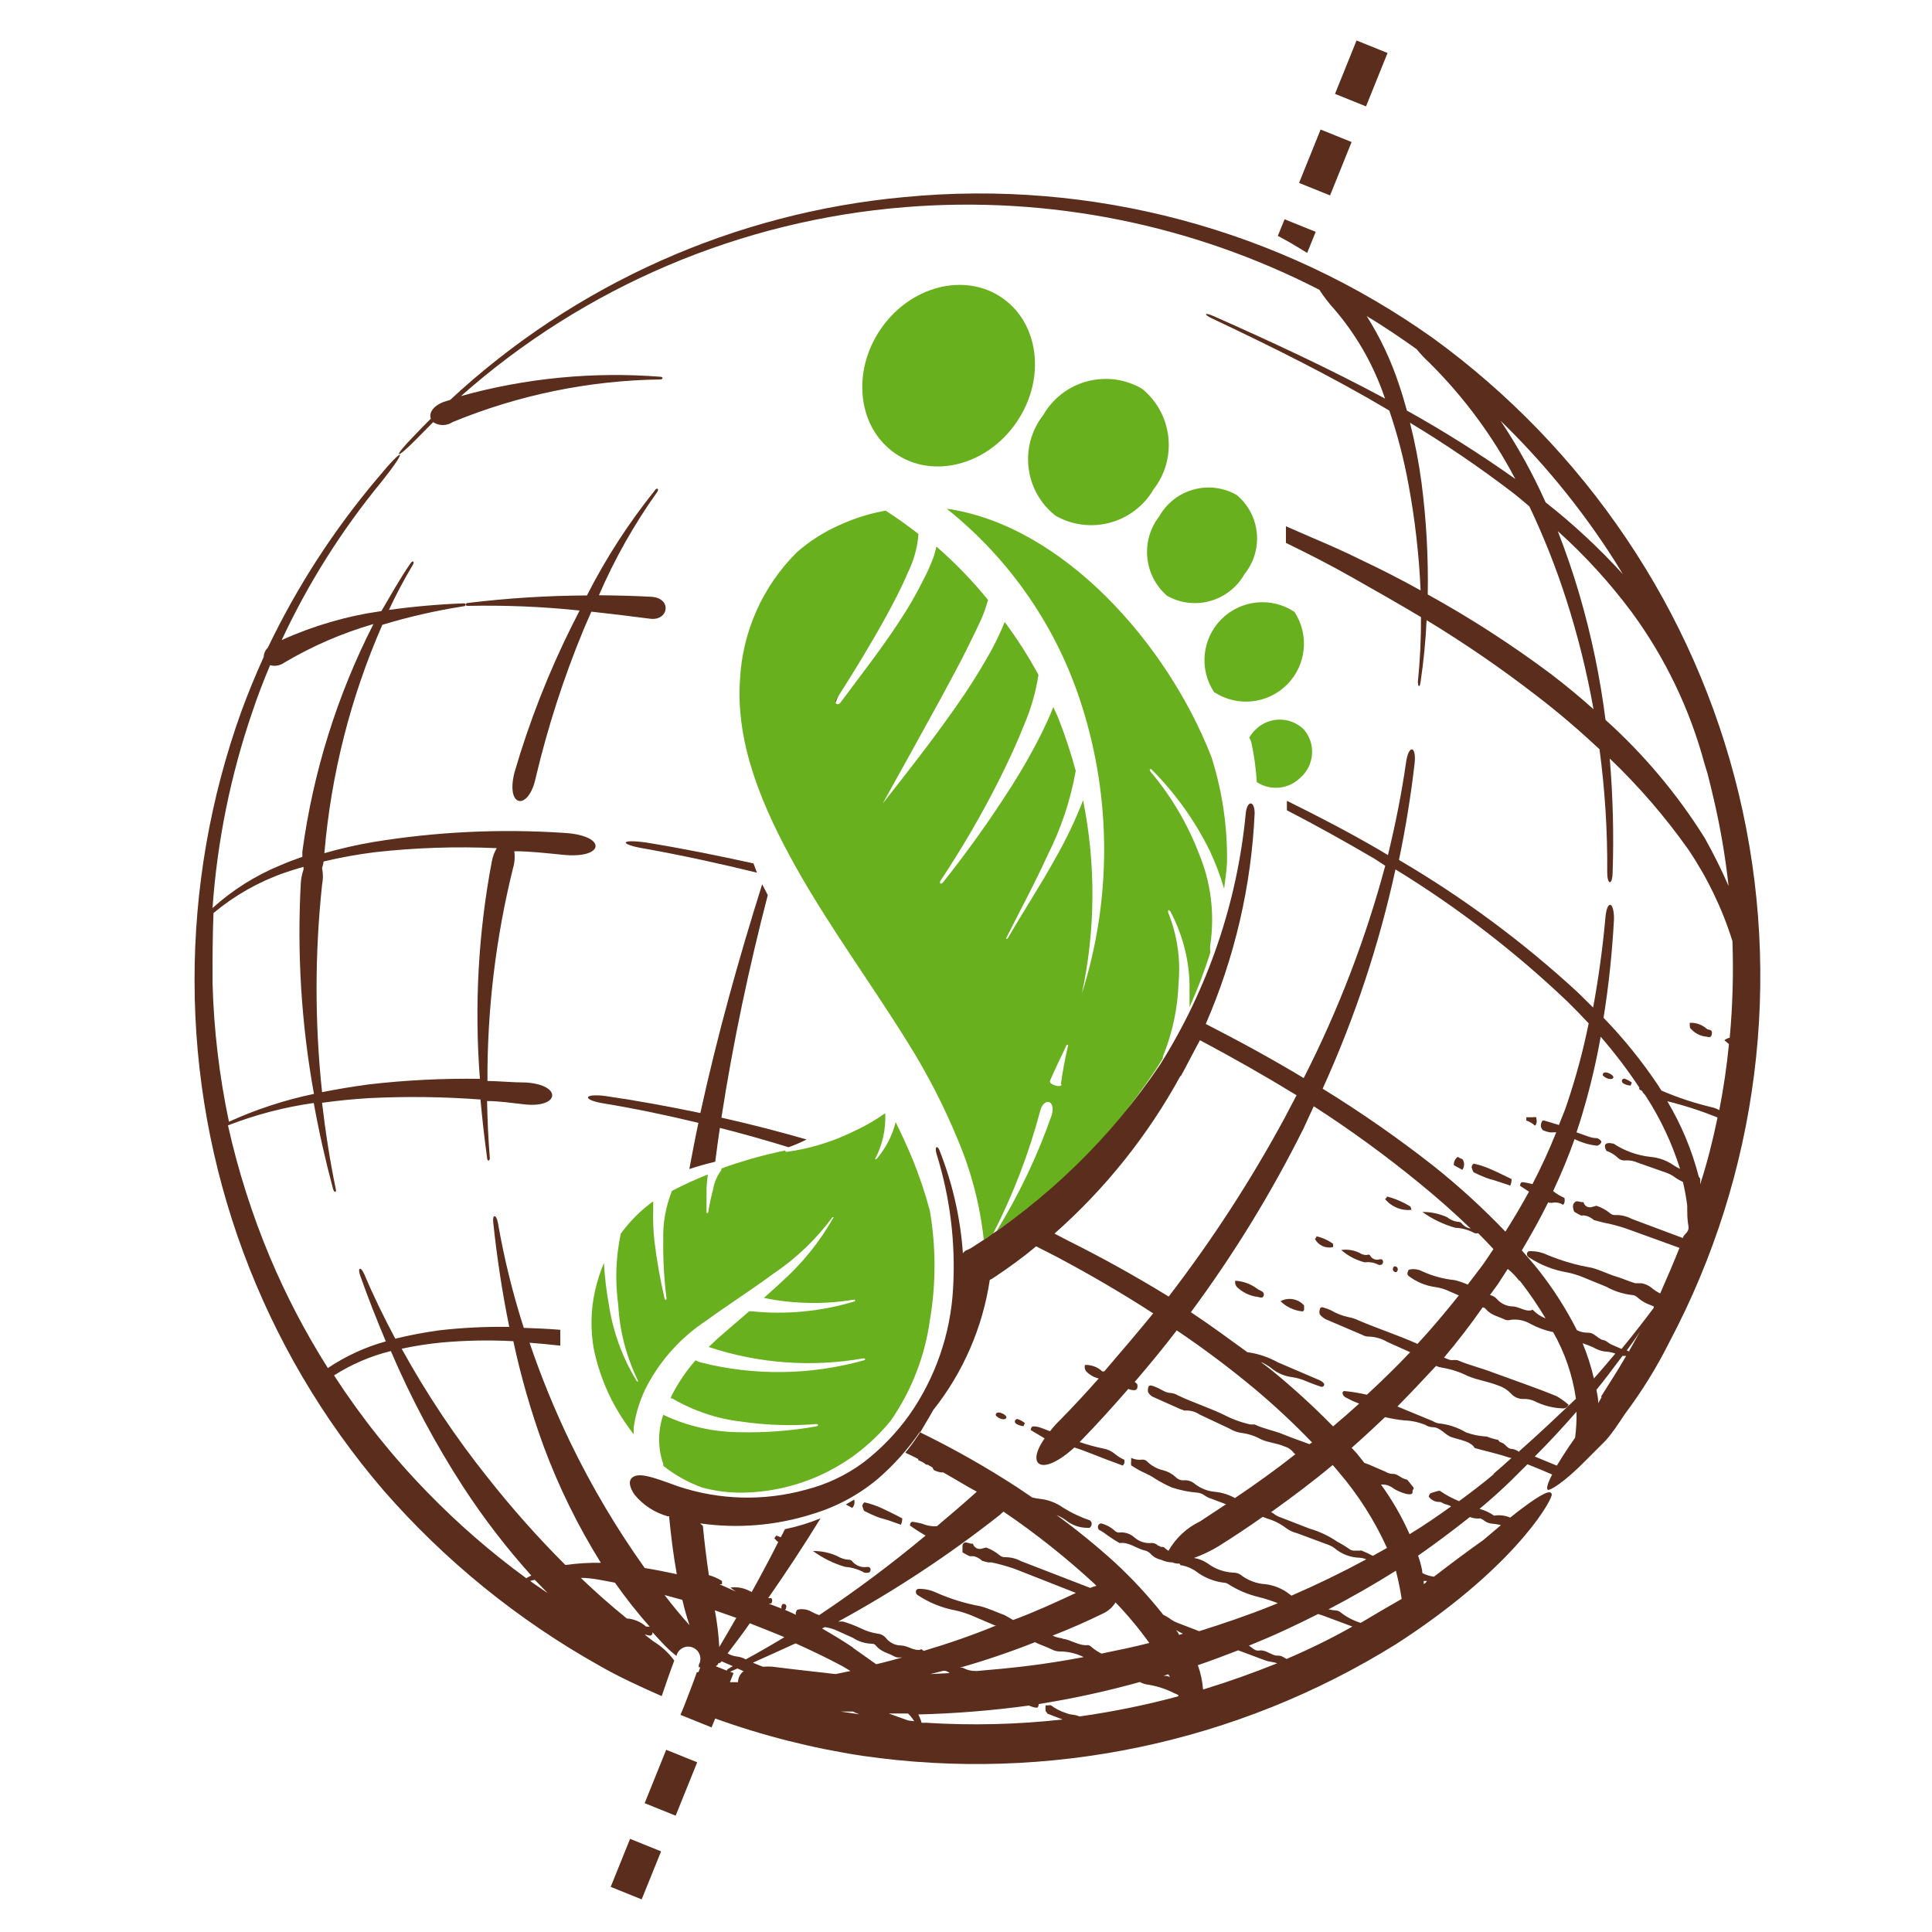
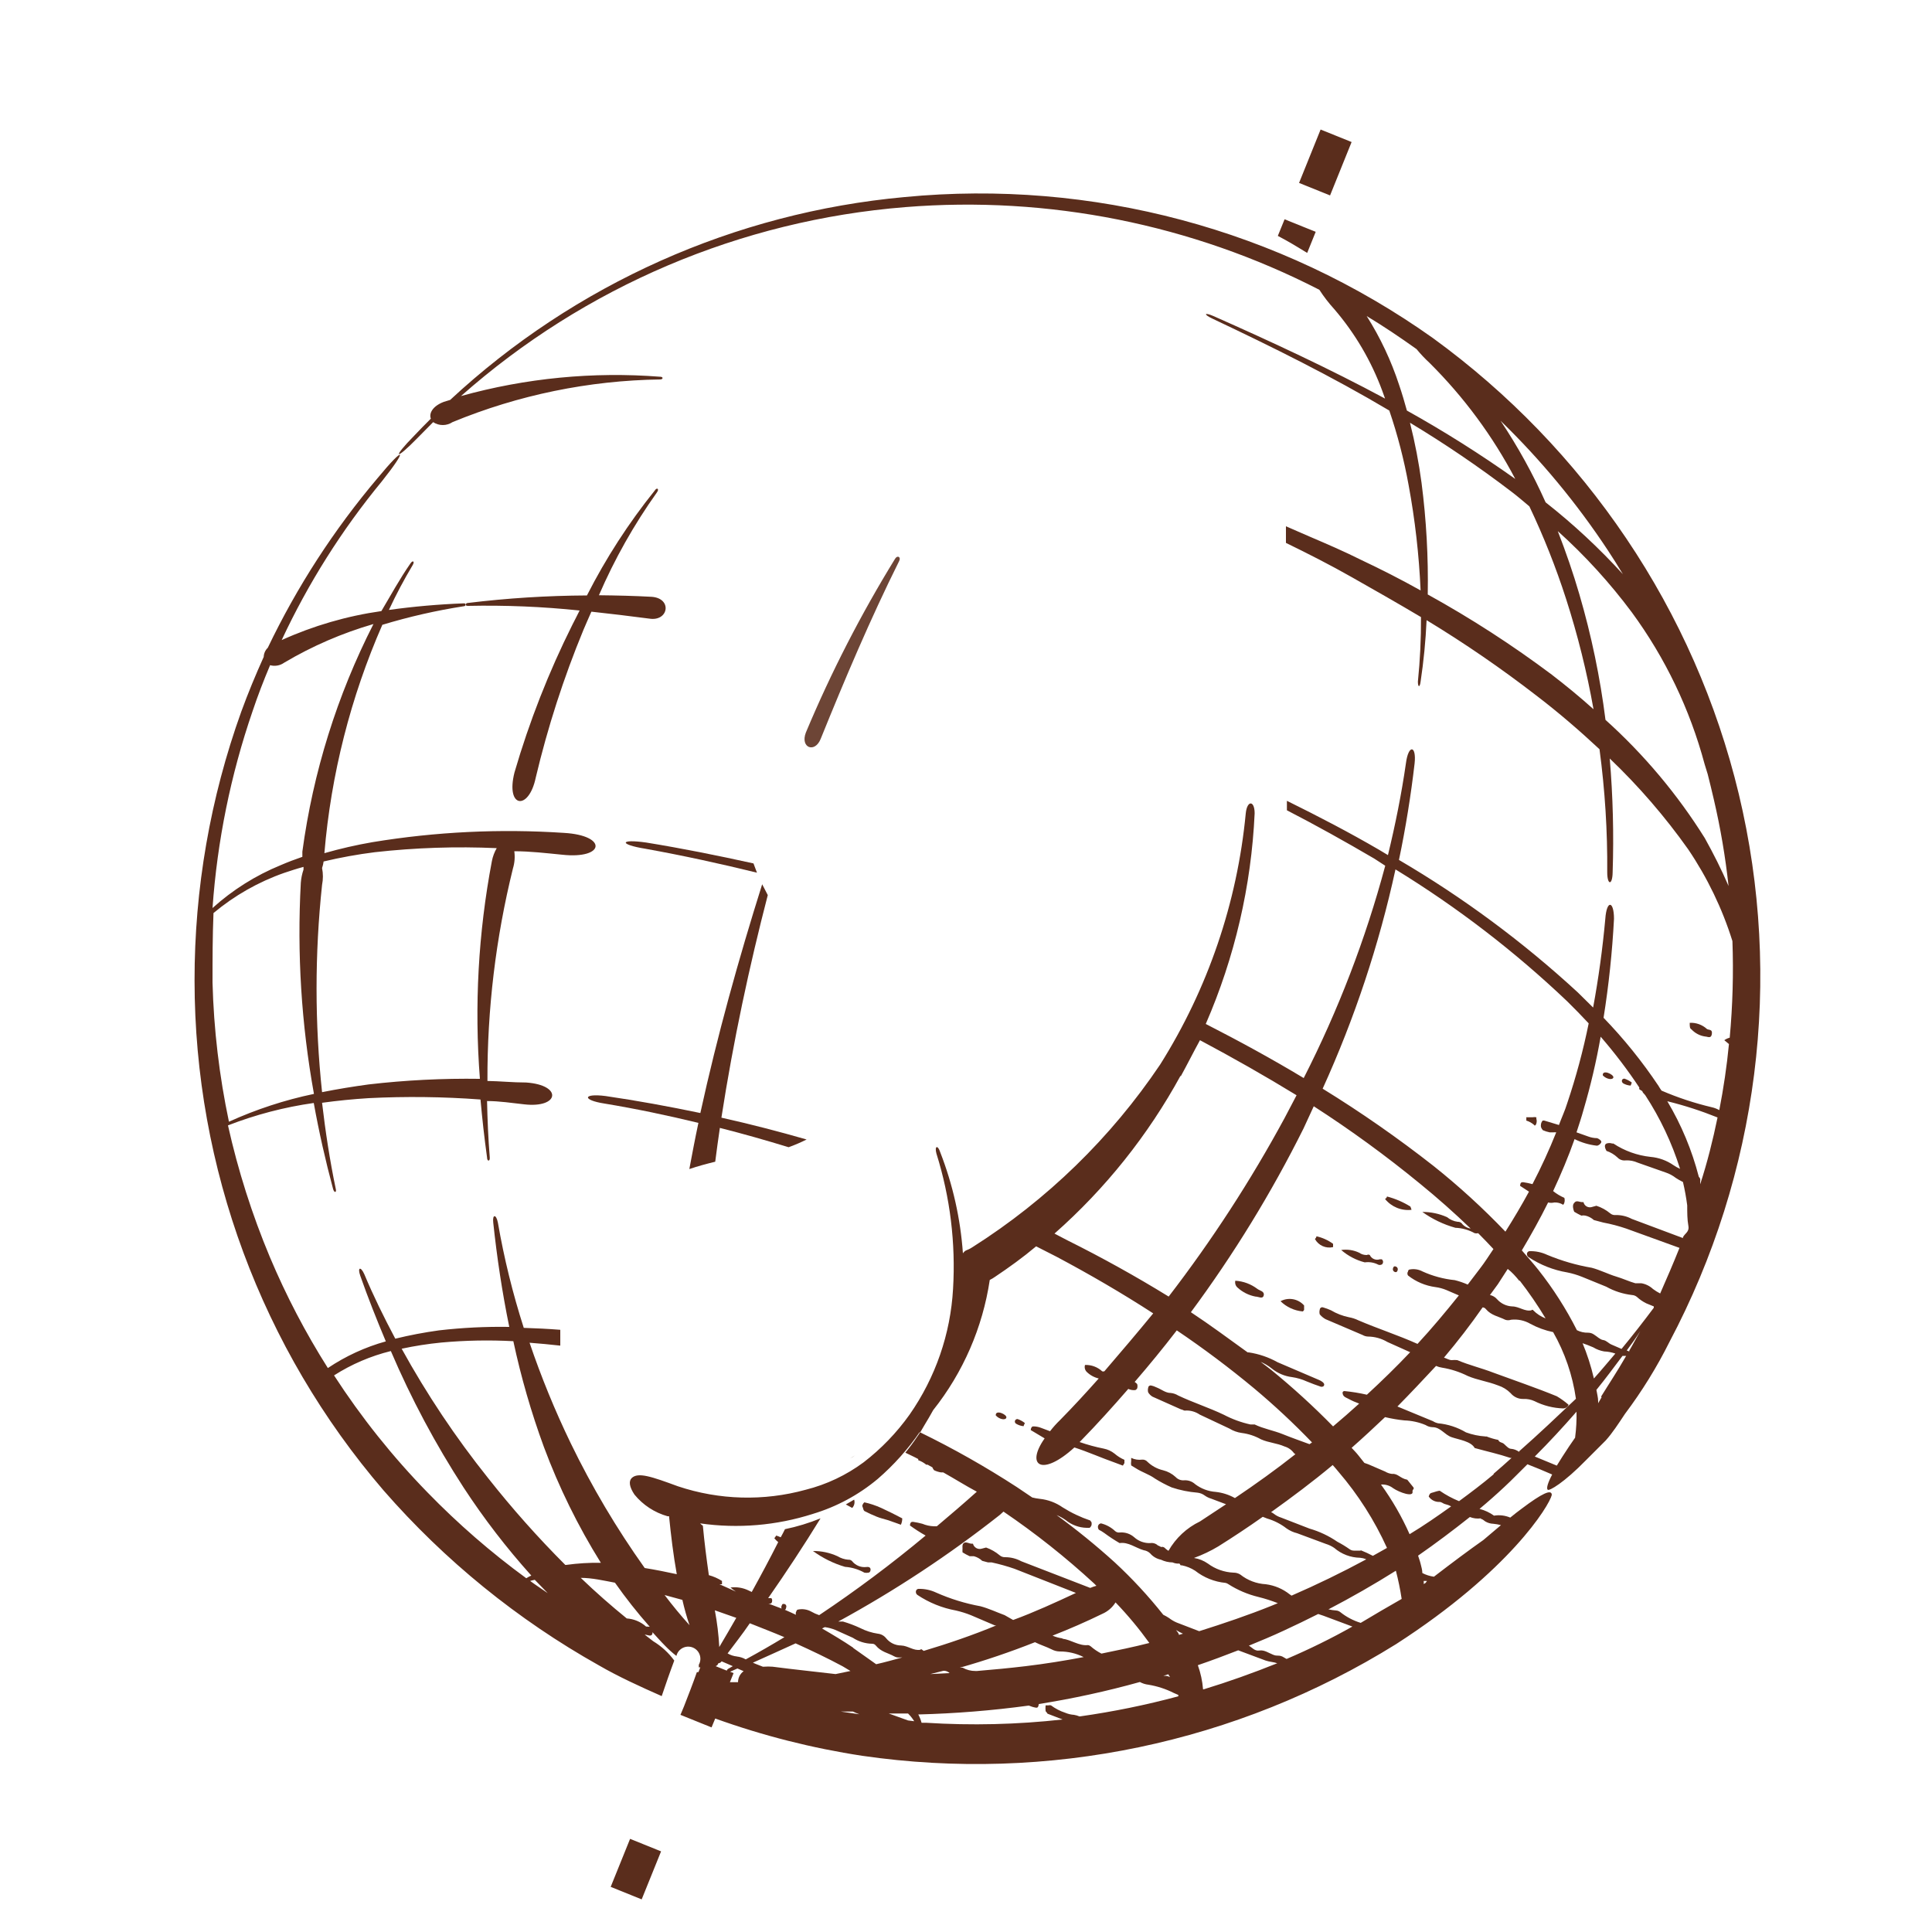
<svg xmlns="http://www.w3.org/2000/svg" width="100" height="100" viewBox="0 0 100 100">
  <g fill="none" fill-rule="evenodd">
    <g>
      <g>
        <g>
          <g>
            <g>
              <path d="M0 0H100V100H0zM55.41 10.4c-5.85 1.89-13.55 6.81-19.58 14.17" transform="translate(-1380 -300) translate(0 113) translate(1005.5 76) translate(374 111) translate(.5)" />
              <path fill="#6D4536" fill-rule="nonzero" d="M42.48 38.24c1.25-3.09 2.57-6.21 4.06-9.2.11-.21-.09-.32-.21-.12-1.771 2.876-3.316 5.885-4.62 9-.3.79.47 1.08.77.32z" transform="translate(-1380 -300) translate(0 113) translate(1005.5 76) translate(374 111) translate(.5)" />
-               <path fill="#69B01F" fill-rule="nonzero" d="M60 26.73c-.978 1.261-.798 3.067.41 4.11 1.414.794 3.204.293 4-1.12 1.012-1.246.834-3.074-.4-4.1-.678-.388-1.483-.489-2.236-.28-.753.208-1.392.709-1.774 1.39zM49 26.33c3.298 2.63 5.736 6.185 7 10.21 1.535 4.841 1.535 10.039 0 14.88.705-3.294.725-6.698.06-10-.4 1.035-.878 2.037-1.43 3-.77 1.4-1.65 2.73-2.44 4.1-.06.12-.15.08-.09 0 .71-1.42 1.47-2.81 2.12-4.25.699-1.377 1.19-2.85 1.46-4.37-.252-.933-.556-1.851-.91-2.75-.08-.19-.17-.37-.25-.55-.18.46-.39.9-.6 1.34-.466.933-.98 1.84-1.54 2.72-1.098 1.728-2.286 3.397-3.56 5-.12.15-.23.06-.13-.09 1.134-1.705 2.163-3.479 3.08-5.31.45-.91.88-1.83 1.25-2.77.35-.82.595-1.68.73-2.56-.517-.954-1.102-1.87-1.75-2.74l-.12.3c-.22.5-.46 1-.72 1.44-.517.915-1.081 1.803-1.69 2.66-1.2 1.72-2.5 3.37-3.78 5 0 0-.06 0 0 0 1-1.79 2-3.62 3-5.43.49-.92 1-1.83 1.44-2.74.23-.46.45-.91.66-1.37.141-.324.258-.658.35-1-.81-.995-1.703-1.918-2.67-2.76l-.12.46c-.153.43-.337.847-.55 1.25-.384.774-.818 1.522-1.3 2.24-.94 1.43-2 2.78-3 4.13-.14.19-.36 0-.22-.16.91-1.42 1.79-2.86 2.6-4.33.4-.74.79-1.48 1.11-2.24.31-.625.497-1.304.55-2-.55-.43-1.11-.83-1.7-1.21-.818.145-1.614.394-2.37.74-.812.356-1.564.835-2.23 1.42-1.775 1.764-2.824 4.13-2.94 6.63-.22 3.35 1.2 6.63 2.9 9.67s3.88 6 5.81 9.11c.996 1.591 1.856 3.264 2.57 5 .697 1.649 1.149 3.39 1.34 5.17l.48-.31c1.031-2.015 1.846-4.133 2.43-6.32.16-.74.83-.65.61.17-.733 2.096-1.689 4.107-2.85 6 2.555-1.732 4.829-3.846 6.74-6.27.43-.57.86-1.15 1.27-1.75.11-.16.23-.33.32-.48.09-.15.18-.28.26-.42.01-.097.036-.192.08-.28.448-1.15.698-2.367.74-3.6.119-1.256-.067-2.521-.54-3.69 0-.1 0-.16.11-.06.617 1.153.96 2.433 1 3.74v1.23c.416-.924.777-1.873 1.08-2.84-.022-.142-.022-.288 0-.43.228-1.581.024-3.195-.59-4.67-.592-1.548-1.44-2.984-2.51-4.25-.09-.11 0-.19.09-.08 1.201 1.213 2.2 2.61 2.96 4.14.307.645.561 1.314.76 2 .06-.45.12-.89.15-1.35.028-1.848-.242-3.688-.8-5.45C60.42 33.3 55 27.19 49 26.33zm5.95 29.79c0 .23-.7 0-.6-.18.26-.63.58-1.24.86-1.86h.08c-.16.69-.29 1.38-.38 2.04h.04zM54.63 26.69c1.774 1.015 4.036.413 5.07-1.35 1.259-1.61.996-3.931-.59-5.22-.857-.5-1.879-.637-2.838-.382-.959.255-1.776.882-2.272 1.742-1.26 1.614-.978 3.943.63 5.21zM62.87 35.84c1.192.766 2.757.594 3.754-.413.997-1.006 1.153-2.573.376-3.757-1.192-.79-2.775-.629-3.784.384-1.008 1.014-1.162 2.598-.366 3.786h.02zM46.35 23.48c1.94 1.33 4.75.6 6.27-1.63 1.52-2.23 1.18-5.11-.76-6.44s-4.76-.6-6.28 1.63c-1.52 2.23-1.18 5.11.77 6.44zM67.49 37.76c-.693-.684-1.807-.684-2.5 0-.13.124-.24.265-.33.42.056.093.097.194.12.3.14.659.23 1.328.27 2 .708.466 1.645.374 2.25-.22.739-.64.824-1.756.19-2.5zM47.2 59.92c-.26-.62-.54-1.23-.84-1.84-.178.71-.52 1.367-1 1.92h-.07c.386-.732.569-1.554.53-2.38-.554.388-1.143.723-1.76 1-1.055.505-2.182.842-3.34 1-.04 0-.075-.03-.08-.07-1.121.229-2.224.54-3.3.93v.08c-.222.294-.37.637-.43 1-.11.4-.19.81-.26 1.22h-.08v-1.27c.01-.241.033-.482.07-.72-.634.25-1.255.534-1.86.85-.326.816-.479 1.691-.45 2.57-.013 1.003.044 2.005.17 3 0 .09-.08.1-.1 0-.232-.99-.41-1.99-.53-3-.055-.511-.075-1.026-.06-1.54v-.49c-.646.466-1.214 1.034-1.68 1.68-.257 1.21-.3 2.455-.13 3.68.074 1.347.414 2.665 1 3.88.06.1 0 .16-.08 0-.714-1.183-1.19-2.494-1.4-3.86-.132-.724-.219-1.455-.26-2.19-.189.45-.34.915-.45 1.39-.233 1.015-.257 2.066-.07 3.09.22 1.052.601 2.064 1.13 3 .276.485.587.95.93 1.39v-.34c.107-.78.351-1.535.72-2.23.715-1.326 1.745-2.456 3-3.29 1.16-.84 2.35-1.6 3.49-2.44 1.189-.795 2.23-1.79 3.08-2.94h.06c-.72 1.279-1.65 2.428-2.75 3.4-.28.27-.58.52-.86.78 1.535.315 3.114.345 4.66.09.07 0 .1.08 0 .1-1.723.517-3.531.687-5.32.5-.033.006-.067.006-.1 0l-1.59 1.37-.51.48c2.577.856 5.326 1.059 8 .59.12 0 .15.07 0 .11-2.747.763-5.646.797-8.41.1-.094-.027-.184-.064-.27-.11-.504.575-.931 1.214-1.27 1.9v.08h.08c1.088.638 2.297 1.044 3.55 1.19 1.288.189 2.593.232 3.89.13.12 0 .13.1 0 .12-1.32.233-2.66.333-4 .3-1.357-.01-2.695-.318-3.92-.9-.285.826-.285 1.724 0 2.55v.09c.602.48 1.277.857 2 1.12.626.171 1.271.262 1.92.27 3.062.013 5.963-1.372 7.88-3.76 1.058-1.542 1.743-3.308 2-5.16.32-1.876.32-3.794 0-5.67-.25-.936-.56-1.854-.93-2.75z" transform="translate(-1380 -300) translate(0 113) translate(1005.5 76) translate(374 111) translate(.5)" />
              <path fill="#5A2D1C" fill-rule="nonzero" d="M79.43 58.26c.09 0 .14-.23.09-.35.005-.026.005-.054 0-.08-.066-.014-.134-.014-.2 0H79c.006.056.006.114 0 .17.152.047.291.125.41.23l.02.03z" transform="translate(-1380 -300) translate(0 113) translate(1005.5 76) translate(374 111) translate(.5)" />
-               <path fill="#5A2D1C" fill-rule="nonzero" d="M68.969 2.935H71.949V4.665H68.969z" transform="translate(-1380 -300) translate(0 113) translate(1005.5 76) translate(374 111) translate(.5) rotate(-68.03 70.46 3.8)" />
-               <path fill="#5A2D1C" fill-rule="nonzero" d="M76.28 60.68c.21.1.42.2.63.28.21.08.39.11.58.18.19.07.46.14.68.23.047-.107.07-.223.07-.34-.37-.18-.73-.36-1.1-.52-.277-.122-.565-.216-.86-.28-.064.043-.105.113-.11.19l.06.18c.013.029.03.056.05.08zM75.7 60c-.088-.03-.172-.07-.25-.12-.136.1-.212.262-.2.43l.44.24c.118-.163.122-.383.01-.55z" transform="translate(-1380 -300) translate(0 113) translate(1005.5 76) translate(374 111) translate(.5)" />
-               <path fill="#5A2D1C" fill-rule="nonzero" d="M33.237 91.409H36.217V93.139H33.237z" transform="translate(-1380 -300) translate(0 113) translate(1005.5 76) translate(374 111) translate(.5) rotate(-68.03 34.727 92.274)" />
              <path fill="#5A2D1C" fill-rule="nonzero" d="M67.109 7.545H70.089V9.275H67.109z" transform="translate(-1380 -300) translate(0 113) translate(1005.5 76) translate(374 111) translate(.5) rotate(-68.03 68.599 8.41)" />
              <path fill="#5A2D1C" fill-rule="nonzero" d="M30 31.6c-.12.25-.25.49-.37.73-1.228 2.455-2.232 5.015-3 7.65-.47 1.85.74 2 1.1.27.619-2.612 1.445-5.17 2.47-7.65.13-.31.27-.62.41-.94.987.107 1.987.227 3 .36 1 .16 1.2-1.06.11-1.13-.9-.05-1.81-.07-2.72-.08.81-1.874 1.816-3.657 3-5.32.14-.19 0-.28-.11-.1-1.354 1.684-2.53 3.504-3.51 5.43-2.063.01-4.123.14-6.17.39-.07 0-.1.05-.1.08s0 .07.11.07c1.93-.041 3.86.039 5.78.24z" transform="translate(-1380 -300) translate(0 113) translate(1005.5 76) translate(374 111) translate(.5)" />
              <path fill="#5A2D1C" fill-rule="nonzero" d="M31.573 95.88H34.253V97.61H31.573z" transform="translate(-1380 -300) translate(0 113) translate(1005.5 76) translate(374 111) translate(.5) rotate(-68 32.913 96.745)" />
              <path fill="#5A2D1C" fill-rule="nonzero" d="M68.1 12l-1.61-.65-.35.86c.52.27 1 .56 1.52.88L68.1 12zM51.54 73.26c.18.21.52.27.55.11.03-.16-.57-.43-.55-.11zM42.55 59.18c-.405.13-.82.23-1.24.3.42-.07.835-.17 1.24-.3zM42.16 76.5L41.89 76.61 41.89 76.61zM39.45 45.77c-1.22 3.87-2.32 7.82-3.2 11.84-1.63-.34-3.26-.64-4.91-.88-1.18-.15-1.22.21-.05.39 1.63.27 3.25.61 4.86 1-.17.79-.32 1.59-.47 2.39.44-.15.89-.27 1.34-.38.08-.59.15-1.17.24-1.75 1.19.3 2.38.64 3.56 1 .318-.115.628-.248.93-.4-1.46-.42-2.93-.8-4.41-1.13.62-4 1.45-7.86 2.4-11.52l-.29-.56z" transform="translate(-1380 -300) translate(0 113) translate(1005.5 76) translate(374 111) translate(.5)" />
              <path fill="#5A2D1C" fill-rule="nonzero" d="M90 41.1c-1.135-4.727-3.11-9.211-5.83-13.24-2.704-4.01-6.088-7.516-10-10.36-7.943-5.642-17.652-8.234-27.35-7.3-8.785.804-17.056 4.496-23.52 10.5l-.33.1c-.6.23-.77.61-.67.87-.29.29-.57.57-.85.87-1.18 1.2-1 1.32.15.14l.82-.83c.303.2.697.2 1 0 3.412-1.407 7.06-2.157 10.75-2.21.16 0 .17-.14 0-.14-3.469-.27-6.958.068-10.31 1 6.404-5.667 14.476-9.099 23-9.78 7.402-.595 14.824.887 21.43 4.28.229.354.486.688.77 1 1.077 1.253 1.92 2.69 2.49 4.24l.14.39c-2.9-1.56-5.88-2.94-8.88-4.27-.48-.21-.53-.09-.06.13 3.11 1.47 6.2 3 9.16 4.76.43 1.26.763 2.55 1 3.86.333 1.8.54 3.621.62 5.45-1-.56-2.06-1.1-3.1-1.59-.86-.43-1.74-.81-2.63-1.19l-1.24-.54v.86c1.15.56 2.29 1.14 3.4 1.77 1.11.63 2.4 1.36 3.59 2.07.007 1.115-.047 2.23-.16 3.34 0 .3.1.32.14 0 .159-1.054.262-2.115.31-3.18 1.965 1.192 3.861 2.494 5.68 3.9 1.14.87 2.22 1.8 3.27 2.78.283 2.111.417 4.24.4 6.37 0 .68.27.69.28 0 .065-1.965.015-3.931-.15-5.89 1.5 1.433 2.86 3.007 4.06 4.7.99 1.463 1.762 3.063 2.29 4.75.06 1.668.013 3.338-.14 5-.1.026-.195.07-.28.13l.24.2c-.11 1.15-.28 2.29-.5 3.42-.122-.069-.253-.12-.39-.15-.89-.21-1.76-.498-2.6-.86-.06-.08-.11-.17-.16-.25-.84-1.256-1.79-2.434-2.84-3.52.27-1.696.45-3.405.54-5.12 0-.94-.38-1-.45 0-.14 1.54-.35 3.07-.63 4.59l-.79-.78c-2.832-2.612-5.936-4.912-9.26-6.86.35-1.67.62-3.36.81-5 .1-.93-.32-1-.45 0-.23 1.6-.55 3.18-.93 4.75l-.45-.27c-1.56-.91-3.16-1.74-4.78-2.54v.49c1.53.79 3 1.61 4.52 2.5l.57.37c-1.018 3.8-2.433 7.484-4.22 10.99-1.66-1-3.35-1.92-5.07-2.8 1.5-3.449 2.358-7.143 2.53-10.9 0-.68-.39-.69-.46 0-.441 4.62-1.959 9.072-4.43 13-2.548 3.788-5.855 7.006-9.71 9.45-.32.21-.34.11-.5.32-.126-1.789-.52-3.548-1.17-5.22-.13-.41-.31-.34-.2.06.71 2.262 1 4.634.86 7-.131 2.337-.91 4.59-2.25 6.51-.667.937-1.469 1.769-2.38 2.47-.897.665-1.917 1.148-3 1.42-2.172.598-4.473.535-6.61-.18-1.36-.5-2.07-.75-2.4-.42-.15.16-.12.45.15.85.442.54 1.039.93 1.71 1.12h.08c.1 1 .22 2 .4 3-.55-.12-1.1-.23-1.66-.32-1.455-2.043-2.736-4.203-3.83-6.46-.816-1.688-1.527-3.425-2.13-5.2.533.04 1.063.09 1.59.15v-.82c-.63-.05-1.26-.08-1.89-.1-.572-1.783-1.02-3.604-1.34-5.45-.09-.45-.29-.43-.24 0 .19 1.79.46 3.6.83 5.4-1.216-.02-2.432.04-3.64.18-.76.105-1.515.248-2.26.43-.59-1.11-1.14-2.23-1.6-3.33-.19-.43-.37-.37-.21.08.4 1.14.85 2.27 1.32 3.39-1.067.296-2.08.762-3 1.38-1.157-1.827-2.16-3.747-3-5.74-.924-2.205-1.65-4.487-2.17-6.82 1.43-.556 2.92-.945 4.44-1.16.27 1.5.61 3 1 4.45.06.22.19.19.14 0-.31-1.48-.54-3-.71-4.46.8-.11 1.6-.19 2.41-.24 1.93-.097 3.863-.073 5.79.07.09 1 .2 2 .34 3 0 .22.16.21.14 0-.08-1-.12-1.94-.14-2.92.64 0 1.28.1 1.92.17 1.83.21 2-1 .1-1.13-.68 0-1.36-.07-2-.08-.013-3.707.43-7.401 1.32-11 .088-.288.112-.592.07-.89.83 0 1.66.1 2.48.18 2.21.24 2.36-1 .09-1.13-3.31-.22-6.636-.06-9.91.48-.84.145-1.67.335-2.49.57.344-4.078 1.358-8.071 3-11.82 1.38-.418 2.786-.739 4.21-.96.07 0 .11-.05.1-.09-.01-.04 0-.06-.11-.06-1.292.049-2.58.162-3.86.34.37-.794.78-1.568 1.23-2.32.12-.2 0-.27-.12-.08-.55.79-1 1.62-1.5 2.46-1.782.253-3.52.758-5.16 1.5 1.374-2.944 3.114-5.702 5.18-8.21 1.36-1.71 1.21-1.9-.21-.18-2.265 2.675-4.177 5.629-5.69 8.79-.129.123-.204.292-.21.47-.42.93-.81 1.87-1.16 2.83-1.607 4.468-2.426 9.182-2.42 13.93.005 9.68 3.474 19.037 9.78 26.38 3.17 3.636 6.942 6.7 11.15 9.06 1 .58 2.14 1.1 3.25 1.59.21-.62.42-1.23.65-1.84-.293-.402-.664-.742-1.09-1l-.44-.34c.15 0 .35.14.4-.06.005-.023.005-.047 0-.07.22.24.43.48.66.71.18.187.374.361.58.52.058-.24.25-.422.492-.47.241-.046.488.051.632.251.143.2.157.465.036.679v.13h.08l-.1.25h-.08c-.21.6-.44 1.19-.67 1.78l-.18.43 1.61.65.19-.46c2.468.889 5.017 1.535 7.61 1.93 9.604 1.395 19.39-.653 27.63-5.78 5.88-3.79 7.93-7.17 8.06-7.72 0-.32-.5-.09-1.56.71-.18.13-.38.29-.59.46-.265-.112-.556-.147-.84-.1-.226-.162-.48-.281-.75-.35.44-.367.87-.747 1.29-1.14.41-.38.79-.78 1.19-1.17.43.17.85.34 1.28.53-.23.44-.31.72-.23.79.08.07.83-.35 2-1.55l1-1c.35-.39.66-.87 1-1.38.878-1.168 1.647-2.413 2.3-3.72 4.608-8.702 5.884-18.785 3.59-28.36zm-6.78-12.62c.27.41.53.82.78 1.24-1.228-1.348-2.566-2.593-4-3.72-.656-1.47-1.435-2.882-2.33-4.22 2.086 2.026 3.947 4.273 5.55 6.7zm-10.4-7.23c-.12-.44-.25-.88-.4-1.32-.41-1.255-.974-2.454-1.68-3.57.88.53 1.74 1.11 2.58 1.71.21.256.437.496.68.72 1.773 1.763 3.267 3.787 4.43 6-1.804-1.281-3.677-2.463-5.61-3.54zm7.5 13.67c-2.041-1.53-4.186-2.917-6.42-4.15.034-1.929-.073-3.857-.32-5.77-.14-1.05-.34-2.092-.6-3.12 1.81 1.09 3.56 2.279 5.24 3.56.32.24.63.51.94.77.738 1.553 1.373 3.153 1.9 4.79.602 1.869 1.077 3.777 1.42 5.71-.7-.63-1.42-1.22-2.16-1.79zm7.92 8.46c-1.42-2.27-3.15-4.33-5.14-6.12-.277-2.196-.728-4.366-1.35-6.49-.32-1.1-.7-2.2-1.12-3.28 1.412 1.27 2.695 2.677 3.83 4.2 1.734 2.363 3.012 5.029 3.77 7.86l.16.52c.11.44.22.88.32 1.32.343 1.473.597 2.966.76 4.47-.37-.86-.78-1.67-1.23-2.48zm-68.84.73c2.095-.235 4.204-.305 6.31-.21-.12.208-.205.434-.25.67-.705 3.713-.913 7.502-.62 11.27-1.924-.028-3.848.068-5.76.29-.81.11-1.61.24-2.41.4-.38-3.567-.38-7.163 0-10.73.058-.287.058-.583 0-.87.038-.11.065-.224.08-.34.874-.208 1.759-.368 2.65-.48zm-6.33-7.29c.27-.81.58-1.61.91-2.39.25.07.519.021.73-.13 1.45-.86 3.002-1.531 4.62-2-1.882 3.691-3.126 7.674-3.68 11.78v.27c-.38.13-.75.27-1.12.43-1.296.53-2.49 1.281-3.53 2.22.244-3.469.94-6.891 2.07-10.18zM11 50.86c0-1.2 0-2.4.05-3.6 1.085-.908 2.325-1.612 3.66-2.08.33-.11.66-.22 1-.31v.14c-.075.22-.122.448-.14.68-.2 3.657.028 7.326.68 10.93-1.515.316-2.99.8-4.4 1.44-.501-2.37-.786-4.78-.85-7.2zm11.13 26.39c-1.81-1.855-3.43-3.885-4.84-6.06.905-.578 1.898-1.003 2.94-1.26 1.051 2.46 2.313 4.826 3.77 7.07 1.048 1.604 2.219 3.125 3.5 4.55-.09.04-.177.087-.26.14-1.825-1.334-3.535-2.819-5.11-4.44zm5.31 4.58c.079-.025.159-.045.24-.06l.67.69c-.3-.21-.61-.41-.91-.63zm1.82-.83c-1.42-1.42-2.756-2.923-4-4.5-1.678-2.099-3.173-4.337-4.47-6.69.677-.146 1.361-.252 2.05-.32 1.24-.113 2.487-.137 3.73-.07.398 1.858.926 3.686 1.58 5.47.78 2.094 1.768 4.104 2.95 6-.602-.01-1.204.028-1.8.11h-.04zm4.18 3.19c-.277-.247-.63-.395-1-.42-.8-.65-1.6-1.35-2.38-2.1.59 0 1.18.14 1.77.25.557.793 1.158 1.554 1.8 2.28l-.19-.01zm1-1.62l.88.24c.1.443.223.88.37 1.31-.46-.51-.88-1.02-1.29-1.56l.04.01zM72.23 45c3.195 1.958 6.175 4.247 8.89 6.83.38.373.75.753 1.11 1.14-.284 1.398-.655 2.778-1.11 4.13-.12.39-.29.75-.43 1.13l-.76-.23h-.08c-.087.098-.117.234-.08.36.022.052.052.099.09.14.112.049.23.086.35.11h.2c.047-.005.093-.005.14 0-.365.913-.776 1.808-1.23 2.68-.158-.043-.318-.076-.48-.1-.08 0-.15 0-.16.19l.46.3c-.38.7-.79 1.39-1.22 2.07-1.162-1.216-2.405-2.352-3.72-3.4-1.836-1.44-3.752-2.776-5.74-4 1.655-3.64 2.919-7.444 3.77-11.35zm6.42 21.27c.489.63.94 1.287 1.35 1.97-.241-.092-.46-.235-.64-.42 0 0-.06-.06-.09 0-.35.08-.64-.2-1-.2-.299-.014-.58-.147-.78-.37-.095-.113-.226-.19-.37-.22.13-.19.28-.37.41-.56l.51-.79c.22.17.42.39.61.63v-.04zM68 57.26c1.905 1.227 3.738 2.563 5.49 4 .91.74 1.79 1.52 2.63 2.33-.187-.028-.356-.128-.47-.28-.054-.05-.127-.075-.2-.07-.202-.026-.393-.11-.55-.24-.403-.18-.839-.272-1.28-.27.518.371 1.097.649 1.71.82.35.013.693.109 1 .28.06.014.12.014.18 0 .27.27.53.54.79.82-.23.34-.45.69-.69 1-.24.31-.43.56-.64.84-.216-.096-.44-.173-.67-.23-.577-.058-1.142-.21-1.67-.45-.205-.11-.442-.146-.67-.1 0 0-.07 0-.08.1-.045.063-.045.147 0 .21.41.324.901.531 1.42.6.192.025.38.076.56.15l.65.28c-.69.86-1.39 1.7-2.14 2.51-1-.45-2.06-.79-3.06-1.22-.155-.076-.32-.13-.49-.16-.328-.067-.642-.189-.93-.36-.133-.06-.27-.11-.41-.15-.039-.013-.082-.006-.115.017-.033.024-.054.062-.055.103-.022.079-.022.161 0 .24.083.102.185.187.3.25l1.92.82c.085.05.182.077.28.08.352.004.697.1 1 .28l1.18.53c-.72.76-1.47 1.49-2.24 2.2-.386-.088-.776-.152-1.17-.19 0 0-.06 0-.09.07 0 .23.18.26.3.33.18.098.367.181.56.25-.45.41-.9.8-1.35 1.18-1.014-1.036-2.086-2.014-3.21-2.93-.17-.14-.36-.27-.54-.41.205.086.397.2.57.34.304.247.671.403 1.06.45.259.038.511.112.75.22.25.1.5.2.75.28.06 0 .14 0 .16-.1.02-.1-.16-.21-.26-.25l-2.15-.92c-.462-.258-.967-.431-1.49-.51h-.06c-1-.72-1.94-1.42-2.94-2.08 2.217-2.994 4.168-6.176 5.83-9.51l.53-1.15zm2.43 23h-.35c-.079.001-.156-.023-.22-.07-.204-.144-.418-.275-.64-.39-.44-.302-.927-.532-1.44-.68l-1.47-.57c-.138-.042-.267-.11-.38-.2-.042-.034-.09-.061-.14-.08 1.09-.78 2.16-1.58 3.19-2.44.1.12.21.23.3.35 1.02 1.188 1.864 2.514 2.51 3.94l-.73.41c-.204-.108-.415-.205-.63-.29v.02zm.27.46c-1.26.68-2.54 1.3-3.85 1.87l-.1-.07c-.355-.282-.78-.461-1.23-.52-.481-.026-.943-.2-1.32-.5-.105-.067-.226-.101-.35-.1-.48-.02-.944-.183-1.33-.47-.215-.15-.46-.25-.72-.29.438-.16.86-.36 1.26-.6.78-.49 1.55-1 2.3-1.53l.23.09c.362.106.702.279 1 .51.166.117.353.202.55.25l1.48.55c.156.047.305.118.44.21.373.322.847.502 1.34.51.103.01.204.033.3.07v.02zm-9.59-25c.34-.62.65-1.24 1-1.88 1.69.9 3.35 1.84 5 2.85l-.62 1.18c-1.751 3.235-3.757 6.324-6 9.24-1.7-1.047-3.447-2.017-5.24-2.91l-.67-.35c2.636-2.326 4.846-5.094 6.53-8.18v.05zM47.87 73.73c.15-.24.29-.49.43-.74 1.55-1.95 2.561-4.275 2.93-6.74.094-.046.185-.1.27-.16.73-.49 1.44-1 2.13-1.58l1.06.54c1.71.91 3.38 1.88 5 2.93-.82 1-1.67 2-2.53 3-.036.01-.074.01-.11 0-.241-.224-.561-.342-.89-.33-.038.123-.007.256.08.35.173.173.392.294.63.35-.65.73-1.31 1.45-2 2.15-.187.18-.361.374-.52.58l-.48-.18c-.128-.048-.263-.072-.4-.07-.05 0-.11.06-.12.19l.72.43c-1 1.42-.14 2 1.54.47.71.23 1.4.54 2.11.79l.4.15.08-.13v-.17c-.185-.08-.357-.188-.51-.32-.163-.13-.355-.22-.56-.26-.424-.084-.842-.198-1.25-.34l.07-.07c.84-.86 1.66-1.77 2.45-2.68.115.054.243.075.37.06 0 0 .09-.06.09-.09.022-.072.022-.148 0-.22-.036-.045-.08-.082-.13-.11.75-.87 1.48-1.76 2.18-2.67 1.382.933 2.717 1.934 4 3 1.05.879 2.051 1.813 3 2.8l-.13.09c-.46-.17-.92-.33-1.39-.52-.47-.19-1-.28-1.45-.5h-.22c-.477-.105-.937-.273-1.37-.5-.77-.37-1.59-.63-2.37-1-.115-.071-.245-.116-.38-.13-.27 0-.47-.18-.72-.28-.101-.051-.209-.089-.32-.11 0 0-.12 0-.13.12-.022.079-.022.161 0 .24.055.09.13.165.22.22l1.48.66c.07 0 .15.08.22.06.266-.015.53.06.75.21l1.53.72c.195.12.413.199.64.23.352.044.691.156 1 .33.41.18.81.19 1.22.37.198.058.37.182.49.35l.07.05c-1 .79-2.06 1.55-3.13 2.27-.308-.173-.648-.282-1-.32-.385-.028-.753-.167-1.06-.4-.152-.14-.354-.212-.56-.2-.168.017-.335-.046-.45-.17-.184-.17-.407-.29-.65-.35-.305-.07-.585-.222-.81-.44-.068-.077-.168-.117-.27-.11-.195.027-.393-.005-.57-.09v.16c-.013.076-.013.154 0 .23l.23.14c.34.22.7.32 1 .54.278.175.569.328.87.46.43.143.877.234 1.33.27.138.015.269.067.38.15.1.071.212.125.33.16l.77.29-1.35.89c-.686.329-1.254.86-1.63 1.52-.053-.032-.104-.069-.15-.11-.05-.06-.13-.11-.19-.09-.06.02-.14-.07-.2-.07-.105-.104-.254-.152-.4-.13-.305.012-.603-.095-.83-.3-.203-.18-.47-.27-.74-.25-.09.016-.182-.01-.25-.07-.205-.194-.456-.331-.73-.4-.048.005-.092.029-.122.067-.03.037-.044.085-.038.133.001.048.019.094.05.13.098.05.191.106.28.17.253.188.517.362.79.52.45-.07.83.25 1.25.37.124.018.24.074.33.16.145.17.342.285.56.33.187.09.392.138.6.14.113.05.237.07.36.06.018.032.038.062.06.09h.06c.246.05.48.144.69.28.452.356.997.575 1.57.63.05.01.098.03.14.06.482.31 1.013.536 1.57.67.34.085.674.192 1 .32l-.29.12c-1.24.5-2.51.93-3.78 1.33l-1.17-.45c-.139-.06-.27-.138-.39-.23-.096-.064-.196-.121-.3-.17-.769-.97-1.611-1.88-2.52-2.72-.956-.866-1.958-1.68-3-2.44.166.069.323.156.47.26.306.25.686.39 1.08.4h.16c.048-.039.083-.09.1-.15.004-.043.004-.087 0-.13-.02-.035-.044-.068-.07-.1-.502-.169-.982-.397-1.43-.68-.35-.245-.756-.396-1.18-.44-.132-.014-.262-.037-.39-.07l-.8-.54c-1.607-1.044-3.277-1.99-5-2.83l.24-.41zm12.69 13.08c-.082-.047-.175-.07-.27-.07h-.07l.25-.08.09.15zm-12.75-1.36l-.08-.06s-.06-.06-.09 0c-.35.07-.64-.21-1-.22-.3-.002-.582-.138-.77-.37-.105-.135-.26-.222-.43-.24-.317-.047-.624-.145-.91-.29-.29-.137-.592-.25-.9-.34h-.24c2.933-1.6 5.726-3.443 8.35-5.51l.2-.18c1.653 1.122 3.221 2.366 4.69 3.72l.12.12c-.11.03-.216.066-.32.11l-3.57-1.38c-.255-.138-.54-.21-.83-.21-.106.005-.21-.03-.29-.1-.207-.174-.445-.31-.7-.4l-.23.06c-.094.027-.196.015-.28-.034-.085-.05-.147-.13-.17-.226h-.08c-.11 0-.25-.1-.36-.05-.11.05-.11.16-.1.29-.005.07-.005.14 0 .21.119.074.243.141.37.2h.22c.161.043.309.125.43.24l.3.08h.19c.4.087.793.197 1.18.33l3.18 1.25c-1.07.5-2.16 1-3.25 1.4L52 83.6c-.41-.15-.83-.35-1.25-.46-.792-.145-1.564-.383-2.3-.71-.287-.135-.603-.2-.92-.19-.047.008-.088.037-.11.08-.036.081-.011.177.06.23.604.404 1.285.68 2 .81.262.06.52.14.77.24l1.24.53h.08c-1.23.51-2.49.94-3.76 1.32zm1.34 1.15l-1 .05.68-.17h.06c.098.01.19.051.26.12zm4.42-1.6c.28.14.58.23.86.37.13.07.273.108.42.11.43-.003.855.097 1.24.29-1 .19-2 .35-3 .47-.84.1-1.68.18-2.52.25h-.08c-.231.003-.459-.056-.66-.17h-.15c1.318-.374 2.616-.815 3.89-1.32zm1.41-.2c-.173-.022-.341-.07-.5-.14.87-.34 1.74-.72 2.58-1.13.281-.123.519-.329.68-.59.632.658 1.217 1.36 1.75 2.1-.82.21-1.65.38-2.48.55-.201-.103-.39-.23-.56-.38-.04-.034-.088-.055-.14-.06-.46.05-.88-.28-1.31-.33l-.02-.02zm-18.29-3.27c-.12-.84-.23-1.69-.31-2.56-.053-.032-.1-.072-.14-.12 1.955.28 3.949.112 5.83-.49 1.231-.37 2.374-.985 3.36-1.81.833-.719 1.569-1.542 2.19-2.45 0 .08-.08.16-.13.24-.195.294-.406.578-.63.85.22.11.45.21.67.33-.005.02-.005.04 0 .06.15.051.288.13.41.23.023.005.047.005.07 0l.25.14c.02.056.05.107.09.15.11.053.229.09.35.11h.12c.59.33 1.16.69 1.74 1-.68.61-1.37 1.2-2.07 1.79h-.16c-.203-.008-.403-.052-.59-.13-.158-.043-.318-.076-.48-.1-.07 0-.15 0-.16.19.26.19.53.363.81.52-1.763 1.47-3.602 2.845-5.51 4.12-.146-.049-.287-.113-.42-.19-.205-.11-.442-.146-.67-.1 0 0-.07 0-.09.09-.044.067-.044.153 0 .22h.06c-.22-.11-.44-.2-.66-.3 0 0 .06 0 .07-.11.03-.066.004-.145-.06-.18-.06 0-.13-.06-.17.08-.027.046-.027.104 0 .15l-.69-.26c.036.01.074.01.11 0 0 0 .06 0 .08-.09.02-.09 0-.18-.05-.19-.05-.01-.07 0-.1 0h-.05c.94-1.35 1.85-2.73 2.71-4.13-.595.242-1.21.43-1.84.56-.07.14-.14.28-.22.42-.075-.034-.152-.064-.23-.09 0 0-.06.08-.1.14.059.074.126.141.2.2-.44.87-.9 1.73-1.37 2.58l-.17-.08c-.289-.14-.612-.192-.93-.15.088.076.182.147.28.21l-.85-.38h.13v-.17c-.21-.134-.44-.235-.68-.3zm.31 1.82l1.11.39c-.29.51-.58 1-.88 1.51-.034-.638-.111-1.272-.23-1.9zm.64 3.13l-.6-.24c.07-.022.123-.08.14-.15.07-.003.133-.04.17-.1l.58.25-.19.11c-.09.04-.12.09-.12.13h.02zm.58.59H37.78l.19-.47-.18-.07.38-.17.32.14c-.182.133-.29.345-.29.57h.02zm-.07-1.33c-.173-.017-.34-.071-.49-.16.38-.51.77-1 1.15-1.56.6.24 1.2.47 1.79.72-.66.4-1.32.78-2 1.15-.144-.084-.304-.135-.47-.15h.02zm1.88.53c-.18-.014-.36-.014-.54 0-.17-.07-.35-.13-.52-.21.74-.33 1.48-.67 2.21-1 .82.37 1.64.76 2.44 1.19l.4.24-.77.16c-1.1-.13-2.17-.24-3.25-.38h.03zm3.49 2.32h.63l.13.06.2.08-.96-.14zm.65-3.3c-.53-.36-1.07-.68-1.62-1l.14-.07c.192.025.38.076.56.15l.89.4c.297.196.644.303 1 .31.074-.002.145.031.19.09.28.34.63.38.95.56.094.053.203.074.31.06h.11c-.45.12-.9.25-1.35.35-.43-.3-.81-.58-1.2-.85h.02zM47 89.05l-1-.36h1l.13.14c.069.082.132.17.19.26l-.32-.04zm8.87-.21c-.09-.037-.184-.064-.28-.08-.158-.01-.314-.048-.46-.11-.262-.086-.509-.215-.73-.38-.046-.014-.094-.014-.14 0h-.14c-.01.1-.01.2 0 .3.039.039.072.083.1.13l.78.3c-2.347.262-4.713.319-7.07.17h-.23c-.04-.15-.097-.294-.17-.43 1.914-.048 3.823-.202 5.72-.46.122.052.25.089.38.11.06 0 .11 0 .14-.19 1.764-.28 3.51-.661 5.23-1.14.136.075.286.123.44.14.46.075.905.22 1.32.43l.23.1v.07c-1.674.451-3.374.798-5.09 1.04h-.03zm5.15-4.22c0-.08-.09-.17-.15-.25.116.071.236.135.36.19l-.21.06zm1.25 2.82c-.034-.427-.125-.847-.27-1.25.7-.24 1.4-.5 2.09-.77l1.42.53c.2.07.41.07.6.14-1.27.51-2.53.96-3.81 1.35h-.03zm4.31-1.58l-.21-.12c-.23-.09-.24 0-.47-.09-.23-.09-.46-.26-.71-.22-.25.04-.37-.15-.55-.25.61-.25 1.21-.5 1.81-.78.6-.28 1.19-.56 1.78-.86l.27.09 1.5.56c-1.08.61-2.22 1.17-3.39 1.67h-.03zM70.43 84c-.386-.118-.745-.308-1.06-.56-.058-.045-.127-.073-.2-.08-.138-.01-.275-.03-.41-.06 1.19-.62 2.36-1.29 3.49-2 .126.481.226.968.3 1.46-.69.39-1.4.81-2.12 1.24zm3.36-2.07l-.1.06c.005-.053.005-.107 0-.16h.17l-.07.1zm2.86-3.31c.08 0 .15.08.23.13.124.074.265.116.41.12.135.013.269.036.4.07l-.91.77c-.74.52-1.61 1.17-2.56 1.9-.21-.028-.412-.092-.6-.19 0-.16-.05-.31-.09-.48-.04-.17-.09-.28-.13-.42.92-.64 1.81-1.31 2.68-2 .18.072.377.097.57.07v.03zm.66-2.31c-.58.49-1.18.94-1.79 1.39-.352-.143-.687-.324-1-.54-.06 0-.27.06-.35.09-.08.03-.16 0-.22.21.126.183.338.289.56.28.11 0 .19.09.28.11.112.025.22.065.32.12-.7.5-1.42 1-2.15 1.44-.402-.906-.898-1.767-1.48-2.57.226-.017.451.05.63.19.32.22 1.08.49 1 .16 0 0 0-.08.06-.12V77l-.33-.41c-.37-.07-.49-.33-.78-.3-.128-.012-.25-.053-.36-.12l-.88-.38-.2-.07-.31-.39c-.11-.14-.23-.26-.35-.39.59-.52 1.16-1.05 1.73-1.59.33.079.663.136 1 .17.378.012.751.093 1.1.24.104.068.225.106.35.11.43 0 .62.39 1 .52s1 .21 1.19.56c.65.18 1.25.31 1.84.51h.07c-.3.27-.6.54-.93.82v.03zm1.32-1.16c-.122-.092-.268-.148-.42-.16-.12 0-.25-.15-.36-.25-.11-.1-.24-.06-.3-.21-.208-.041-.413-.102-.61-.18-.02.007-.04.007-.06 0-.342-.022-.678-.092-1-.21-.44-.261-.931-.422-1.44-.47-.096-.02-.188-.056-.27-.11l-1.84-.76c.67-.68 1.33-1.38 2-2.1.099.044.203.074.31.09.463.075.911.22 1.33.43.52.22 1 .27 1.57.49.246.079.469.216.65.4.165.199.412.31.67.3.193-.008.385.03.56.11.463.233.972.363 1.49.38.123-.002.233-.077.28-.19-.19-.164-.394-.312-.61-.44-1.1-.45-2.17-.81-3.28-1.22-.62-.24-1.26-.39-1.87-.65-.096-.01-.194-.01-.29 0-.13 0-.27-.09-.4-.13.71-.84 1.38-1.71 2-2.6.067.002.13.036.17.09.28.33.64.37 1 .55.097.034.203.034.3 0 .347-.04.698.034 1 .21.37.2.768.345 1.18.43.607 1.066 1.007 2.236 1.18 3.45-.95.9-1.93 1.83-2.94 2.72v.03zm2.9-.74l-.31.45c-.26.39-.47.72-.64 1l-1.14-.47c.75-.75 1.47-1.53 2.16-2.32.01.438-.013.876-.07 1.31v.03zm.37-4.89c.19.06.38.14.57.22.172.105.362.176.56.21.198.008.393.045.58.11-.37.43-.73.87-1.11 1.29-.147-.636-.348-1.258-.6-1.86v.03zm1 2.8l-.18.31v-.1c0-.2-.06-.39-.09-.59.47-.58.91-1.17 1.35-1.76h.19c-.47.82-.92 1.49-1.3 2.11l.03.03zm1.45-2.36l-.15-.06c.24-.32.47-.64.7-1-.21.36-.39.71-.58 1.03l.03.03zm2.78-5.87l-2.67-1c-.255-.135-.54-.204-.83-.2-.105.013-.21-.02-.29-.09-.21-.174-.45-.306-.71-.39l-.22.06c-.093.034-.196.026-.282-.022-.087-.048-.148-.131-.168-.228h-.09c-.1 0-.25-.09-.35 0-.1.09-.11.16-.1.28.01.076.03.15.06.22.12.07.24.14.37.2.07-.015.14-.015.21 0 .164.038.315.118.44.23l.3.08.19.05c.4.075.795.179 1.18.31l2.76 1c-.32.8-.66 1.59-1 2.36-.13-.066-.254-.143-.37-.23-.17-.158-.381-.263-.61-.3h-.31c-.32-.09-.63-.24-1-.35-.37-.11-.83-.34-1.25-.45-.793-.136-1.568-.36-2.31-.67-.287-.135-.603-.2-.92-.19-.047.008-.088.037-.11.08-.039.083-.009.182.07.23.604.401 1.285.67 2 .79.263.052.521.13.77.23l1.25.51c.41.23.863.375 1.33.43.1.004.196.043.27.11.14.129.299.236.47.32l.39.16v.07c-.54.72-1.09 1.43-1.67 2.13l-.53-.23c-.14-.06-.26-.21-.42-.23-.16-.02-.32-.19-.47-.28-.09-.066-.199-.1-.31-.1-.201.006-.4-.039-.58-.13-.56-1.108-1.23-2.156-2-3.13-.27-.34-.56-.66-.85-1 .48-.81.94-1.63 1.36-2.48.105.025.215.025.32 0 .162-.009.323.033.46.12.031-.03.052-.068.06-.11.025-.081.025-.169 0-.25-.208-.09-.404-.207-.58-.35.41-.88.79-1.78 1.11-2.69.36.18.75.295 1.15.34.08 0 .19-.08.23-.17.04-.09-.16-.21-.22-.22-.15-.001-.299-.029-.44-.08l-.62-.22c.13-.4.26-.79.37-1.19.363-1.236.657-2.491.88-3.76.722.833 1.39 1.711 2 2.63-.007.03-.007.06 0 .09l.16.1c0 .07.1.14.15.21.771 1.182 1.377 2.464 1.8 3.81-.119-.053-.232-.117-.34-.19-.352-.245-.763-.393-1.19-.43-.686-.074-1.344-.31-1.92-.69h-.06c-.097-.035-.203-.035-.3 0-.14.07-.07.25 0 .38.212.07.407.187.57.34.113.12.278.175.44.15.21-.007.418.034.61.12l1.45.51c.188.063.364.158.52.28.119.078.242.148.37.21.094.4.167.803.22 1.21 0 .38 0 .73.06 1.06.06.33-.2.39-.29.61l.03.03zM88 61.3v-.1-.05c.01-.046.01-.094 0-.14-.017-.037-.041-.07-.07-.1-.354-1.374-.903-2.691-1.63-3.91.886.218 1.754.499 2.6.84-.24 1.16-.53 2.33-.9 3.46z" transform="translate(-1380 -300) translate(0 113) translate(1005.5 76) translate(374 111) translate(.5)" />
              <path fill="#5A2D1C" fill-rule="nonzero" d="M44 75.49c.09-.047.177-.1.26-.16l-.26.16zM88.6 53.55c.06-.3-.15-.22-.25-.29-.242-.221-.563-.336-.89-.32 0 .2 0 .29.09.34.187.201.438.332.71.37.12 0 .29.12.34-.1zM34.48 75.94L34.4 75.88 34.4 75.88zM83.51 55.76c0-.16-.58-.42-.55-.1.18.2.52.26.55.1zM33.45 43.61c-1.39-.2-1.42.1-.05.32 1.94.35 3.87.77 5.78 1.24l-.18-.48c-1.86-.41-3.7-.78-5.55-1.08zM67.5 67.79v-.22c-.307-.347-.811-.438-1.22-.22.31.304.717.492 1.15.53 0 0 .07-.05.07-.09zM72.1 65.65c-.022.072.012.148.08.18 0 0 .12.07.16-.08.025-.067 0-.142-.06-.18-.07-.03-.14-.06-.18.08zM69 64.55v-.17c-.257-.188-.55-.32-.86-.39 0 0 0 .07-.08.14.183.335.568.507.94.42zM64.06 66.65c.259.235.577.394.92.46.16 0 .38.15.43-.06.05-.21-.19-.24-.32-.33-.332-.255-.732-.405-1.15-.43-.032.133.015.273.12.36zM71.34 65.46c.048.02.102.02.15 0 0 0 .06 0 .09-.09.023-.07-.001-.146-.06-.19h-.1c-.204.071-.43-.024-.52-.22-.046-.029-.104-.029-.15 0-.143.004-.283-.038-.4-.12-.29-.138-.613-.186-.93-.14.352.305.77.524 1.22.64.24-.034.485.008.7.12zM73 62.45c-.375-.233-.783-.408-1.21-.52 0 0 0 .07-.1.13.331.408.848.62 1.37.56-.015-.058-.035-.115-.06-.17zM44.74 78.21c.21.11.41.2.63.29.22.09.39.12.58.18l.68.24c.048-.103.072-.216.07-.33-.36-.19-.72-.37-1.09-.54-.28-.126-.57-.224-.87-.29-.058.048-.097.116-.11.19.024.058.045.119.06.18.01.03.028.057.05.08zM44.21 77.62l-.43.25.33.18c.11-.114.148-.28.1-.43zM53.05 73.66c-.113-.093-.242-.164-.38-.21-.06-.005-.116.031-.135.088-.019.058.004.12.055.152.118.073.252.117.39.13 0 0 .02-.08.07-.16zM43.74 81.1c.351.025.693.128 1 .3.07.015.14.015.21 0 0 0 .07 0 .1-.09s0-.18-.09-.2c-.043-.008-.087-.008-.13 0-.28.029-.556-.088-.73-.31-.052-.053-.126-.079-.2-.07-.195-.017-.383-.079-.55-.18-.399-.182-.832-.274-1.27-.27.502.367 1.063.645 1.66.82zM84.4 56.19c.025-.051.045-.105.06-.16-.116-.086-.244-.153-.38-.2-.14 0-.18.15-.07.24.119.07.252.11.39.12z" transform="translate(-1380 -300) translate(0 113) translate(1005.5 76) translate(374 111) translate(.5)" />
            </g>
          </g>
        </g>
      </g>
    </g>
  </g>
</svg>